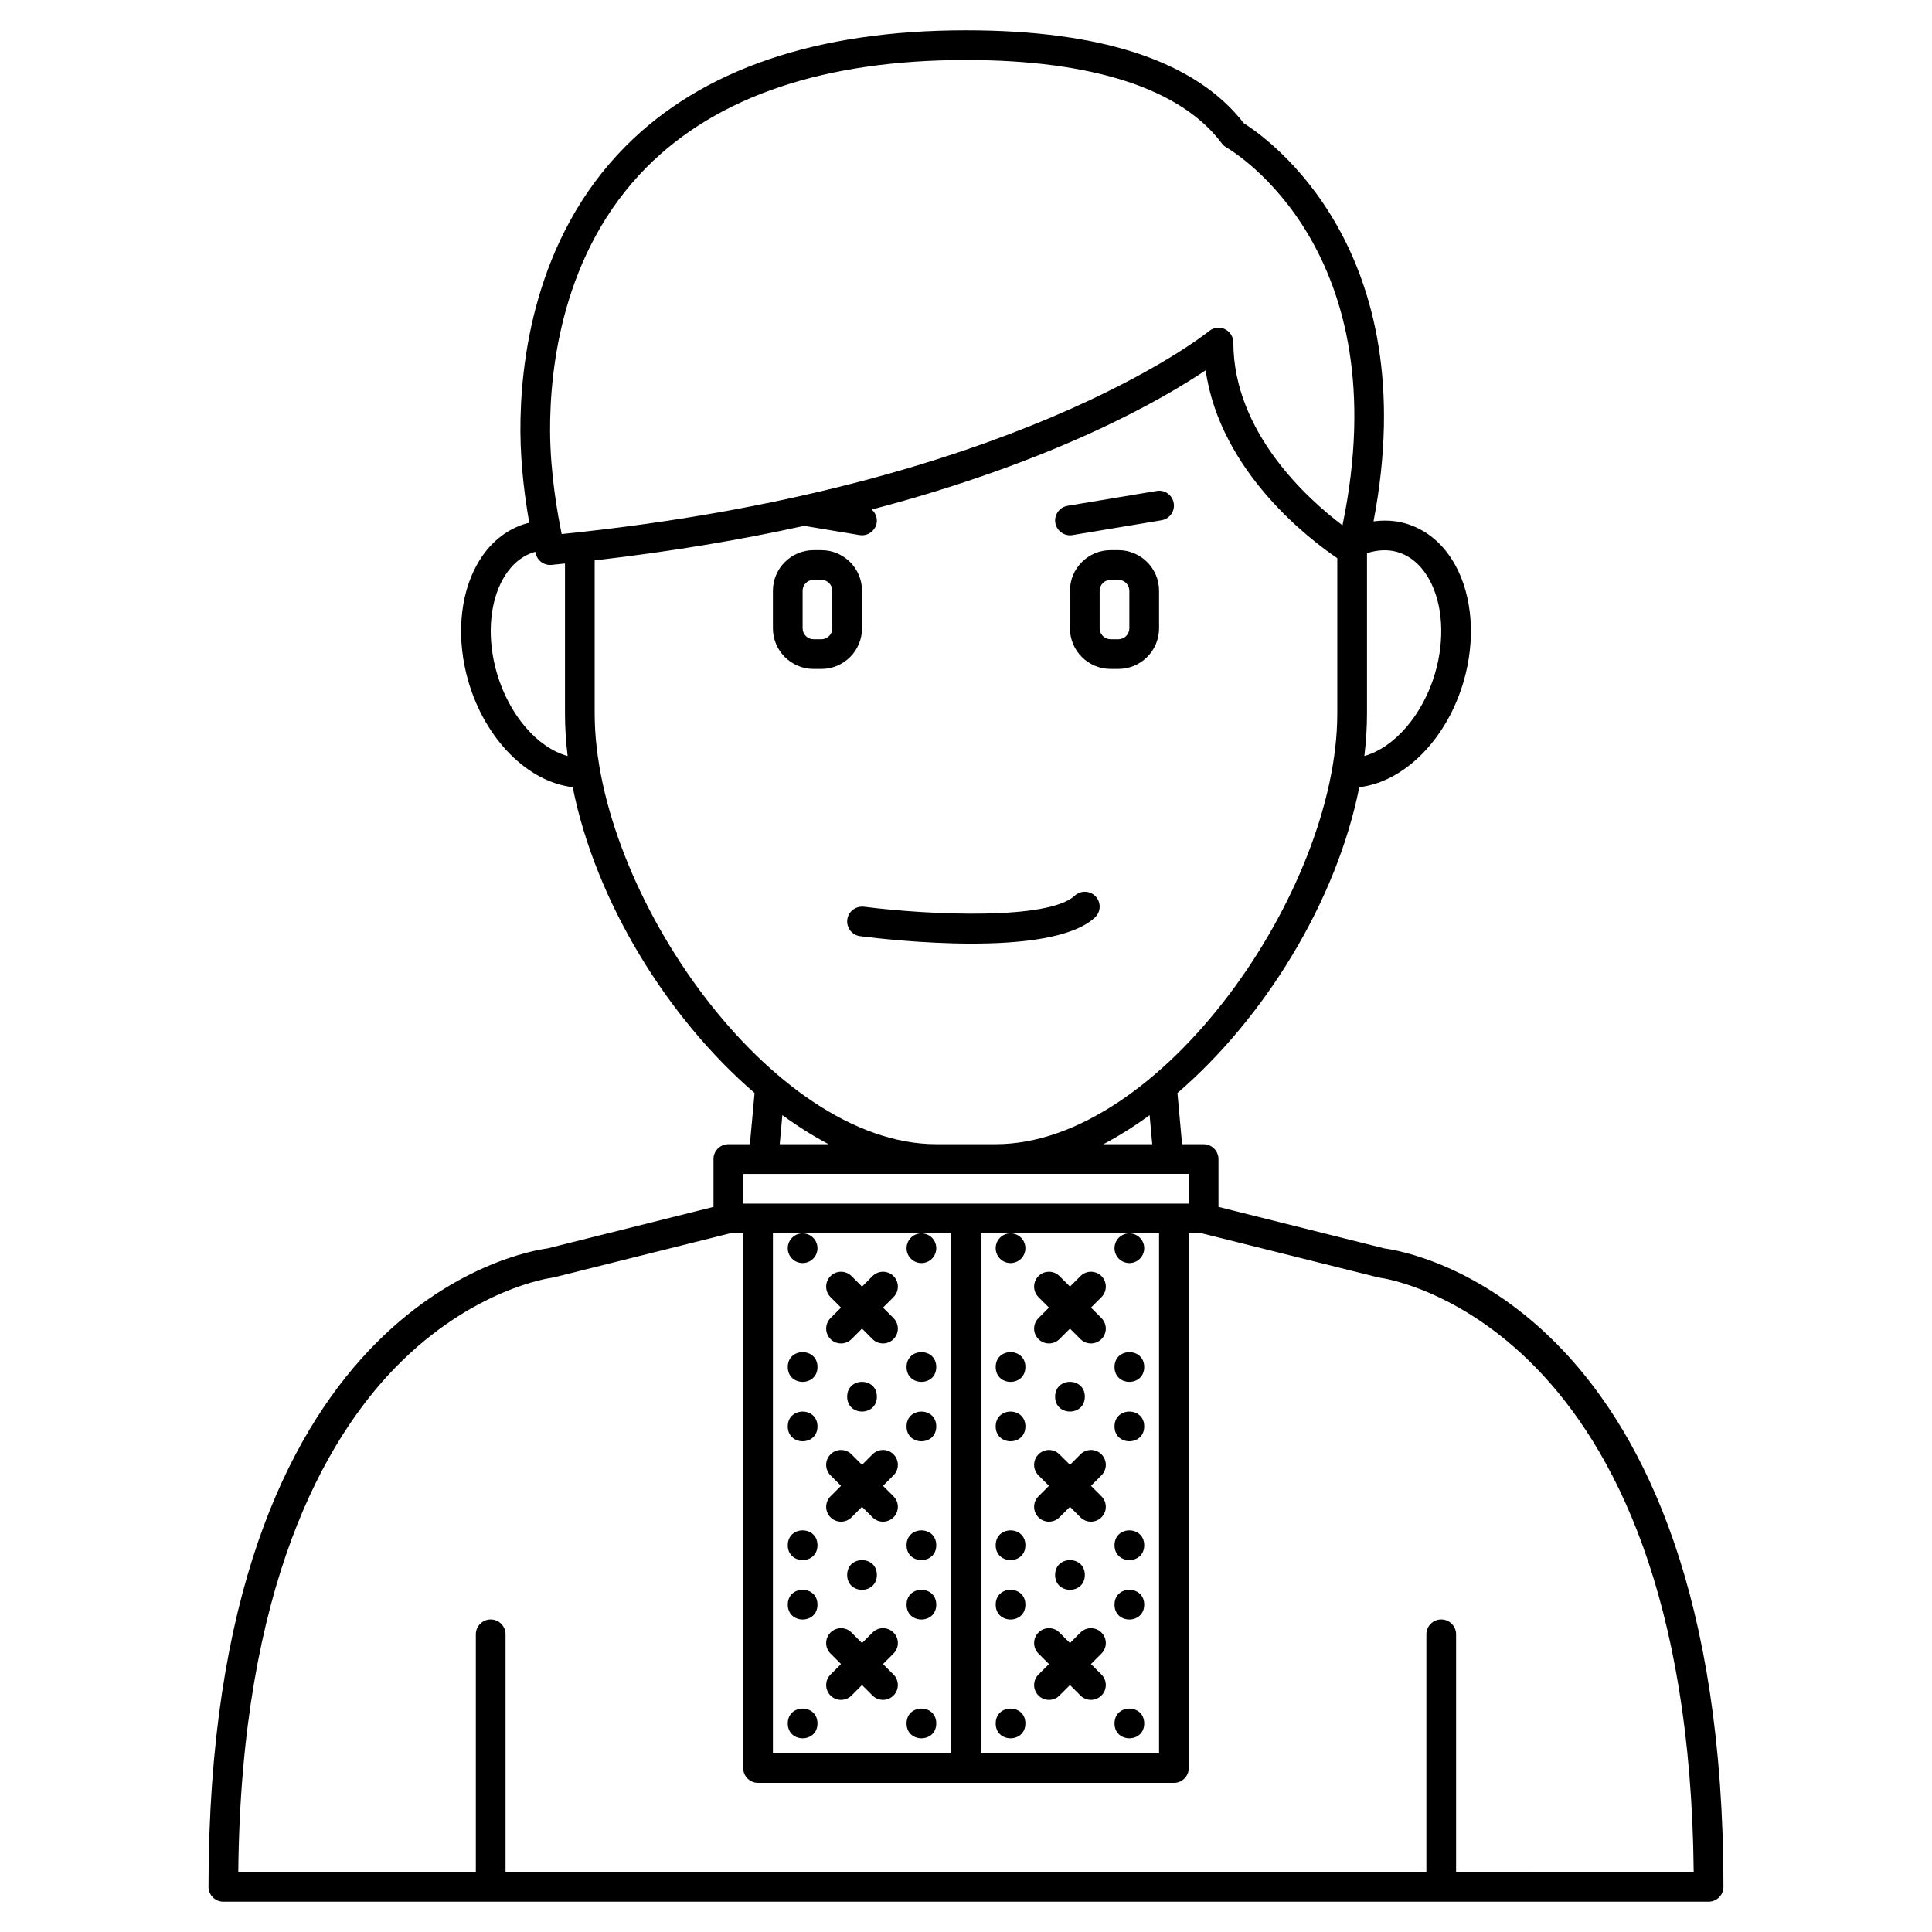
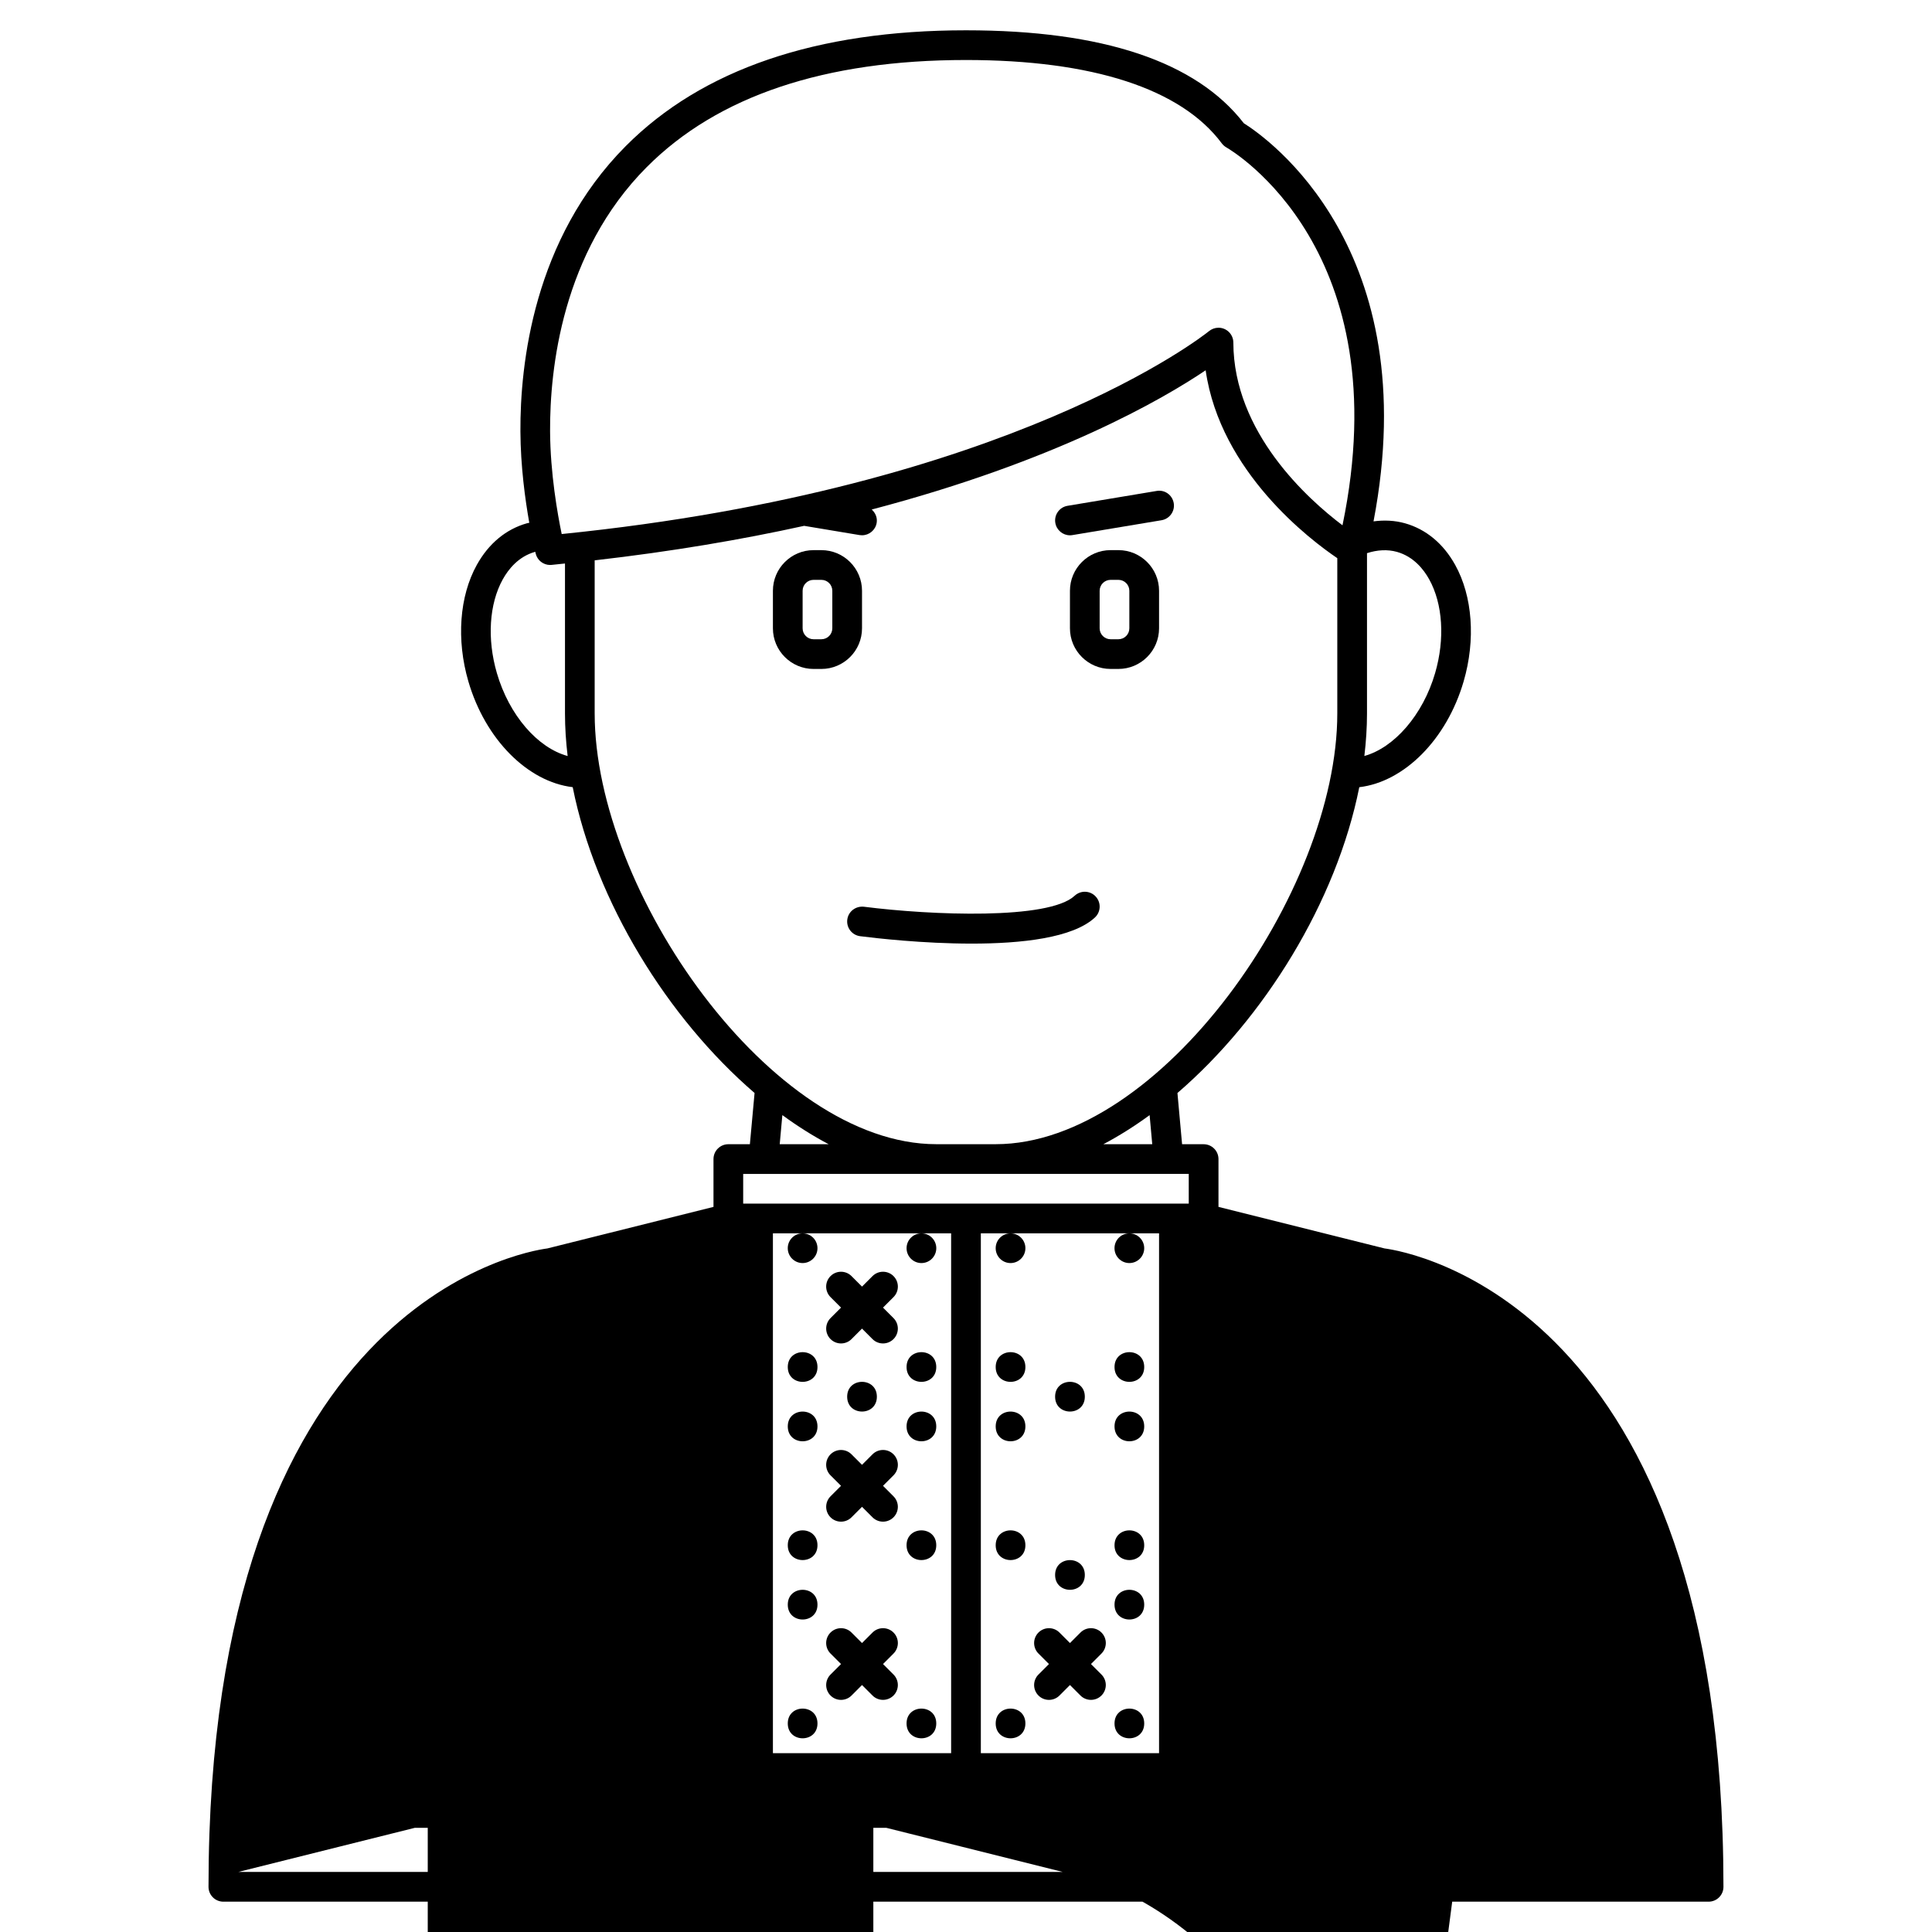
<svg xmlns="http://www.w3.org/2000/svg" fill="#000000" width="800px" height="800px" version="1.1" viewBox="144 144 512 512">
  <g>
-     <path d="m510.93 474.85-44.02-11.012v-12.668c0-2.176-1.762-3.938-3.938-3.938h-5.707l-1.23-13.574c22.977-19.785 42.117-50.613 48.191-81.043 11.879-1.402 23.164-12.621 27.656-28.043 3.207-11.012 2.371-22.551-2.246-30.867-3.137-5.656-7.738-9.465-13.305-11.031-2.688-0.754-5.504-0.883-8.332-0.504 13.801-72.168-28.043-101.54-34.375-105.51-12.641-16.348-37.402-24.629-73.625-24.629-39.574 0-69.918 10.332-90.188 30.707-24.48 24.609-27.984 57.918-27.895 75.582 0.047 9.262 1.262 18.109 2.352 24.223-0.195 0.047-0.402 0.07-0.598 0.125-5.566 1.562-10.168 5.375-13.305 11.031-4.617 8.312-5.457 19.852-2.246 30.867 4.492 15.422 15.773 26.645 27.656 28.043 6.078 30.43 25.219 61.258 48.195 81.047l-1.242 13.574h-5.707c-2.172 0-3.938 1.758-3.938 3.938v12.672l-44.02 11.008c-6.449 0.848-89.805 14.941-89.805 169.18 0 2.176 1.762 3.938 3.938 3.938h393.6c2.172 0 3.938-1.758 3.938-3.938-0.004-154.24-83.359-168.34-89.809-169.18zm-162.1-4h7.871c-2.172 0-3.938 1.762-3.938 3.938 0 2.172 1.762 3.938 3.938 3.938 2.172 0 3.938-1.762 3.938-3.938 0-2.172-1.762-3.938-3.938-3.938h31.488c-2.172 0-3.938 1.762-3.938 3.938 0 2.172 1.762 3.938 3.938 3.938 2.172 0 3.938-1.762 3.938-3.938 0-2.172-1.762-3.938-3.938-3.938h7.871v137.76l-47.23-0.004zm55.102 0h7.871c-2.172 0-3.938 1.762-3.938 3.938 0 2.172 1.762 3.938 3.938 3.938 2.172 0 3.938-1.762 3.938-3.938 0-2.172-1.762-3.938-3.938-3.938h31.488c-2.172 0-3.938 1.762-3.938 3.938 0 2.172 1.762 3.938 3.938 3.938 2.172 0 3.938-1.762 3.938-3.938 0-2.172-1.762-3.938-3.938-3.938h7.871v137.76l-47.23-0.004zm45.426-23.617h-12.965c4.141-2.18 8.242-4.766 12.266-7.711zm64.84-156.98c4.422 1.238 7.09 4.641 8.551 7.273 3.617 6.519 4.203 15.809 1.574 24.844-3.25 11.16-10.879 19.789-18.754 21.973 0.449-3.781 0.699-7.543 0.699-11.254v-42.492c2.734-0.891 5.441-1.035 7.93-0.344zm-198.81-101.96c18.742-18.84 47.207-28.391 84.609-28.391 33.578 0 57.016 7.637 67.781 22.082 0.324 0.43 0.723 0.789 1.188 1.059 1.926 1.109 45.895 27.406 30.809 100.17-9.176-6.93-28.871-24.582-28.926-48.43-0.004-2.172-1.766-3.93-3.938-3.93-0.934 0-1.832 0.336-2.535 0.922-1.176 0.957-52.352 41.691-171.52 53.754-1.09-5.25-3.023-16.066-3.078-27.25-0.078-16.441 3.133-47.398 25.605-69.984zm-39.715 134.07c-2.629-9.043-2.043-18.324 1.574-24.844 1.465-2.633 4.133-6.031 8.547-7.273 0.02-0.004 0.039-0.004 0.055-0.008 0.062 0.262 0.109 0.457 0.125 0.512 0.445 1.762 2.027 2.973 3.812 2.973 0.121 0 0.246-0.004 0.379-0.02 1.203-0.113 2.371-0.246 3.562-0.367v39.746c0 3.719 0.25 7.481 0.703 11.27-7.945-2.152-15.504-10.805-18.758-21.988zm25.922 10.719v-40.586c20.566-2.352 39.035-5.512 55.512-9.145l14.684 2.449c0.223 0.035 0.445 0.051 0.656 0.051 1.891 0 3.559-1.367 3.879-3.289 0.23-1.383-0.34-2.664-1.312-3.535 48.871-12.84 77.09-29.211 88.496-36.898 3.887 27.031 27.867 45.043 34.887 49.789v41.164c0 47.148-46.82 114.14-90.527 114.14h-15.742c-43.711 0-90.531-66.996-90.531-114.14zm49.738 106.43c4.023 2.945 8.125 5.531 12.266 7.711h-12.965zm40.789 15.582h66.91v7.871l-118.08 0.004v-7.871zm137.76 184.99v-62.977c0-2.176-1.762-3.938-3.938-3.938-2.172 0-3.938 1.758-3.938 3.938v62.977h-244.03v-62.977c0-2.176-1.762-3.938-3.938-3.938-2.172 0-3.938 1.758-3.938 3.938v62.977h-62.953c0.742-75.875 23-114.59 41.719-133.77 20.441-20.941 41.176-23.676 41.371-23.699 0.168-0.02 0.336-0.051 0.504-0.09l46.758-11.688h3.453v141.7c0 2.176 1.762 3.938 3.938 3.938h110.21c2.172 0 3.938-1.758 3.938-3.938v-141.7h3.457l46.758 11.691c0.164 0.043 0.336 0.074 0.504 0.09 0.824 0.094 81.668 11.113 83.09 157.47z" />
+     <path d="m510.93 474.85-44.02-11.012v-12.668c0-2.176-1.762-3.938-3.938-3.938h-5.707l-1.23-13.574c22.977-19.785 42.117-50.613 48.191-81.043 11.879-1.402 23.164-12.621 27.656-28.043 3.207-11.012 2.371-22.551-2.246-30.867-3.137-5.656-7.738-9.465-13.305-11.031-2.688-0.754-5.504-0.883-8.332-0.504 13.801-72.168-28.043-101.54-34.375-105.51-12.641-16.348-37.402-24.629-73.625-24.629-39.574 0-69.918 10.332-90.188 30.707-24.48 24.609-27.984 57.918-27.895 75.582 0.047 9.262 1.262 18.109 2.352 24.223-0.195 0.047-0.402 0.07-0.598 0.125-5.566 1.562-10.168 5.375-13.305 11.031-4.617 8.312-5.457 19.852-2.246 30.867 4.492 15.422 15.773 26.645 27.656 28.043 6.078 30.43 25.219 61.258 48.195 81.047l-1.242 13.574h-5.707c-2.172 0-3.938 1.758-3.938 3.938v12.672l-44.02 11.008c-6.449 0.848-89.805 14.941-89.805 169.18 0 2.176 1.762 3.938 3.938 3.938h393.6c2.172 0 3.938-1.758 3.938-3.938-0.004-154.24-83.359-168.34-89.809-169.18zm-162.1-4h7.871c-2.172 0-3.938 1.762-3.938 3.938 0 2.172 1.762 3.938 3.938 3.938 2.172 0 3.938-1.762 3.938-3.938 0-2.172-1.762-3.938-3.938-3.938h31.488c-2.172 0-3.938 1.762-3.938 3.938 0 2.172 1.762 3.938 3.938 3.938 2.172 0 3.938-1.762 3.938-3.938 0-2.172-1.762-3.938-3.938-3.938h7.871v137.76l-47.23-0.004zm55.102 0h7.871c-2.172 0-3.938 1.762-3.938 3.938 0 2.172 1.762 3.938 3.938 3.938 2.172 0 3.938-1.762 3.938-3.938 0-2.172-1.762-3.938-3.938-3.938h31.488c-2.172 0-3.938 1.762-3.938 3.938 0 2.172 1.762 3.938 3.938 3.938 2.172 0 3.938-1.762 3.938-3.938 0-2.172-1.762-3.938-3.938-3.938h7.871v137.76l-47.23-0.004zm45.426-23.617h-12.965c4.141-2.18 8.242-4.766 12.266-7.711zm64.84-156.98c4.422 1.238 7.09 4.641 8.551 7.273 3.617 6.519 4.203 15.809 1.574 24.844-3.25 11.16-10.879 19.789-18.754 21.973 0.449-3.781 0.699-7.543 0.699-11.254v-42.492c2.734-0.891 5.441-1.035 7.93-0.344zm-198.81-101.96c18.742-18.84 47.207-28.391 84.609-28.391 33.578 0 57.016 7.637 67.781 22.082 0.324 0.43 0.723 0.789 1.188 1.059 1.926 1.109 45.895 27.406 30.809 100.17-9.176-6.93-28.871-24.582-28.926-48.43-0.004-2.172-1.766-3.93-3.938-3.93-0.934 0-1.832 0.336-2.535 0.922-1.176 0.957-52.352 41.691-171.52 53.754-1.09-5.25-3.023-16.066-3.078-27.25-0.078-16.441 3.133-47.398 25.605-69.984zm-39.715 134.07c-2.629-9.043-2.043-18.324 1.574-24.844 1.465-2.633 4.133-6.031 8.547-7.273 0.02-0.004 0.039-0.004 0.055-0.008 0.062 0.262 0.109 0.457 0.125 0.512 0.445 1.762 2.027 2.973 3.812 2.973 0.121 0 0.246-0.004 0.379-0.02 1.203-0.113 2.371-0.246 3.562-0.367v39.746c0 3.719 0.25 7.481 0.703 11.27-7.945-2.152-15.504-10.805-18.758-21.988zm25.922 10.719v-40.586c20.566-2.352 39.035-5.512 55.512-9.145l14.684 2.449c0.223 0.035 0.445 0.051 0.656 0.051 1.891 0 3.559-1.367 3.879-3.289 0.23-1.383-0.34-2.664-1.312-3.535 48.871-12.84 77.09-29.211 88.496-36.898 3.887 27.031 27.867 45.043 34.887 49.789v41.164c0 47.148-46.82 114.14-90.527 114.14h-15.742c-43.711 0-90.531-66.996-90.531-114.14zm49.738 106.43c4.023 2.945 8.125 5.531 12.266 7.711h-12.965zm40.789 15.582h66.91v7.871l-118.08 0.004v-7.871zm137.76 184.99v-62.977c0-2.176-1.762-3.938-3.938-3.938-2.172 0-3.938 1.758-3.938 3.938v62.977h-244.03v-62.977c0-2.176-1.762-3.938-3.938-3.938-2.172 0-3.938 1.758-3.938 3.938v62.977h-62.953l46.758-11.688h3.453v141.7c0 2.176 1.762 3.938 3.938 3.938h110.21c2.172 0 3.938-1.758 3.938-3.938v-141.7h3.457l46.758 11.691c0.164 0.043 0.336 0.074 0.504 0.09 0.824 0.094 81.668 11.113 83.09 157.47z" />
    <path d="m359.6 321.28h2.07c5.941 0 10.773-4.832 10.773-10.77v-9.945c0-5.938-4.832-10.773-10.773-10.773h-2.07c-5.938 0-10.77 4.836-10.77 10.77v9.945c0 5.941 4.832 10.773 10.77 10.773zm-2.898-20.719c0-1.598 1.301-2.894 2.898-2.894h2.07c1.602 0 2.902 1.297 2.902 2.894v9.945c0 1.602-1.301 2.902-2.902 2.902h-2.07c-1.598 0-2.898-1.301-2.898-2.898z" />
    <path d="m440.39 289.79h-2.07c-5.941 0-10.773 4.836-10.773 10.77v9.945c0 5.941 4.832 10.773 10.773 10.773h2.07c5.938 0 10.773-4.832 10.773-10.77v-9.945c0-5.938-4.836-10.773-10.773-10.773zm2.898 20.719c0 1.598-1.301 2.898-2.898 2.898h-2.07c-1.598 0-2.902-1.301-2.902-2.898v-9.945c0-1.602 1.305-2.898 2.902-2.898h2.07c1.598 0 2.898 1.297 2.898 2.894z" />
    <path d="m427.55 285.86c0.211 0 0.434-0.016 0.652-0.055l23.617-3.938c2.141-0.359 3.594-2.387 3.234-4.527-0.359-2.144-2.371-3.621-4.531-3.234l-23.617 3.938c-2.141 0.359-3.594 2.387-3.234 4.527 0.32 1.922 1.988 3.289 3.879 3.289z" />
    <path d="m368.54 387.7c-0.277 2.156 1.246 4.125 3.406 4.402 4.144 0.527 16.633 1.965 29.582 1.965 13.16 0 26.805-1.484 32.641-6.926 1.59-1.484 1.676-3.977 0.191-5.562-1.484-1.598-3.977-1.676-5.566-0.195-6.887 6.422-37.918 5.191-55.855 2.91-2.16-0.23-4.125 1.25-4.398 3.406z" />
    <path d="m392.12 553.5c0 5.246-7.871 5.246-7.871 0 0-5.25 7.871-5.25 7.871 0" />
-     <path d="m376.38 561.38c0 5.246-7.871 5.246-7.871 0s7.871-5.246 7.871 0" />
    <path d="m376.38 514.14c0 5.246-7.871 5.246-7.871 0 0-5.25 7.871-5.25 7.871 0" />
    <path d="m360.64 553.5c0 5.246-7.871 5.246-7.871 0 0-5.25 7.871-5.25 7.871 0" />
-     <path d="m392.12 569.25c0 5.25-7.871 5.25-7.871 0 0-5.246 7.871-5.246 7.871 0" />
    <path d="m360.64 569.25c0 5.25-7.871 5.25-7.871 0 0-5.246 7.871-5.246 7.871 0" />
    <path d="m392.12 600.73c0 5.25-7.871 5.25-7.871 0 0-5.246 7.871-5.246 7.871 0" />
    <path d="m360.64 600.73c0 5.25-7.871 5.25-7.871 0 0-5.246 7.871-5.246 7.871 0" />
    <path d="m392.12 522.02c0 5.246-7.871 5.246-7.871 0 0-5.25 7.871-5.25 7.871 0" />
    <path d="m360.64 522.02c0 5.246-7.871 5.246-7.871 0 0-5.25 7.871-5.25 7.871 0" />
    <path d="m392.12 506.27c0 5.25-7.871 5.25-7.871 0 0-5.246 7.871-5.246 7.871 0" />
    <path d="m360.64 506.27c0 5.25-7.871 5.25-7.871 0 0-5.246 7.871-5.246 7.871 0" />
    <path d="m447.23 553.5c0 5.246-7.871 5.246-7.871 0 0-5.25 7.871-5.25 7.871 0" />
    <path d="m431.49 561.38c0 5.246-7.875 5.246-7.875 0s7.875-5.246 7.875 0" />
    <path d="m431.49 514.14c0 5.246-7.875 5.246-7.875 0 0-5.25 7.875-5.25 7.875 0" />
    <path d="m415.74 553.5c0 5.246-7.871 5.246-7.871 0 0-5.25 7.871-5.25 7.871 0" />
    <path d="m447.23 569.25c0 5.25-7.871 5.25-7.871 0 0-5.246 7.871-5.246 7.871 0" />
-     <path d="m415.74 569.25c0 5.25-7.871 5.25-7.871 0 0-5.246 7.871-5.246 7.871 0" />
    <path d="m447.23 600.73c0 5.25-7.871 5.25-7.871 0 0-5.246 7.871-5.246 7.871 0" />
    <path d="m415.74 600.73c0 5.25-7.871 5.25-7.871 0 0-5.246 7.871-5.246 7.871 0" />
    <path d="m447.23 522.02c0 5.246-7.871 5.246-7.871 0 0-5.25 7.871-5.25 7.871 0" />
    <path d="m415.74 522.02c0 5.246-7.871 5.246-7.871 0 0-5.25 7.871-5.25 7.871 0" />
    <path d="m447.23 506.27c0 5.25-7.871 5.25-7.871 0 0-5.246 7.871-5.246 7.871 0" />
    <path d="m415.74 506.27c0 5.25-7.871 5.25-7.871 0 0-5.246 7.871-5.246 7.871 0" />
    <path d="m380.79 482.18c-1.539-1.539-4.027-1.539-5.566 0l-2.781 2.781-2.781-2.781c-1.539-1.539-4.027-1.539-5.566 0-1.539 1.539-1.539 4.027 0 5.566l2.785 2.781-2.781 2.781c-1.539 1.539-1.539 4.027 0 5.566 0.766 0.766 1.773 1.152 2.781 1.152 1.008 0 2.016-0.387 2.781-1.152l2.781-2.781 2.781 2.781c0.766 0.766 1.773 1.152 2.781 1.152 1.008 0 2.016-0.387 2.781-1.152 1.539-1.539 1.539-4.027 0-5.566l-2.777-2.781 2.781-2.781c1.539-1.543 1.539-4.027 0-5.566z" />
    <path d="m380.79 529.41c-1.539-1.539-4.027-1.539-5.566 0l-2.781 2.785-2.781-2.781c-1.539-1.539-4.027-1.539-5.566 0-1.539 1.539-1.539 4.027 0 5.566l2.785 2.777-2.781 2.781c-1.539 1.539-1.539 4.027 0 5.566 0.766 0.766 1.773 1.152 2.781 1.152 1.008 0 2.016-0.387 2.781-1.152l2.781-2.781 2.781 2.781c0.766 0.766 1.773 1.152 2.781 1.152 1.008 0 2.016-0.387 2.781-1.152 1.539-1.539 1.539-4.027 0-5.566l-2.777-2.781 2.781-2.781c1.539-1.539 1.539-4.027 0-5.566z" />
    <path d="m380.79 576.64c-1.539-1.539-4.027-1.539-5.566 0l-2.781 2.781-2.781-2.781c-1.539-1.539-4.027-1.539-5.566 0-1.539 1.539-1.539 4.027 0 5.566l2.785 2.781-2.781 2.781c-1.539 1.539-1.539 4.027 0 5.566 0.766 0.766 1.773 1.152 2.781 1.152 1.008 0 2.016-0.387 2.781-1.152l2.781-2.785 2.781 2.781c0.766 0.766 1.773 1.152 2.781 1.152 1.008 0 2.016-0.387 2.781-1.152 1.539-1.539 1.539-4.027 0-5.566l-2.777-2.777 2.781-2.781c1.539-1.543 1.539-4.027 0-5.566z" />
-     <path d="m435.9 482.18c-1.539-1.539-4.027-1.539-5.566 0l-2.781 2.781-2.781-2.781c-1.539-1.539-4.027-1.539-5.566 0-1.539 1.539-1.539 4.027 0 5.566l2.781 2.781-2.781 2.781c-1.539 1.539-1.539 4.027 0 5.566 0.766 0.766 1.773 1.152 2.781 1.152s2.016-0.387 2.781-1.152l2.785-2.781 2.781 2.781c0.766 0.766 1.773 1.152 2.781 1.152 1.008 0 2.016-0.387 2.781-1.152 1.539-1.539 1.539-4.027 0-5.566l-2.777-2.781 2.781-2.781c1.539-1.543 1.539-4.027 0-5.566z" />
-     <path d="m435.9 529.41c-1.539-1.539-4.027-1.539-5.566 0l-2.781 2.785-2.781-2.781c-1.539-1.539-4.027-1.539-5.566 0-1.539 1.539-1.539 4.027 0 5.566l2.781 2.777-2.781 2.781c-1.539 1.539-1.539 4.027 0 5.566 0.766 0.766 1.773 1.152 2.781 1.152s2.016-0.387 2.781-1.152l2.785-2.781 2.781 2.781c0.766 0.766 1.773 1.152 2.781 1.152 1.008 0 2.016-0.387 2.781-1.152 1.539-1.539 1.539-4.027 0-5.566l-2.777-2.781 2.781-2.781c1.539-1.539 1.539-4.027 0-5.566z" />
    <path d="m435.9 576.64c-1.539-1.539-4.027-1.539-5.566 0l-2.781 2.781-2.781-2.781c-1.539-1.539-4.027-1.539-5.566 0-1.539 1.539-1.539 4.027 0 5.566l2.781 2.781-2.781 2.781c-1.539 1.539-1.539 4.027 0 5.566 0.766 0.766 1.773 1.152 2.781 1.152s2.016-0.387 2.781-1.152l2.785-2.785 2.781 2.781c0.766 0.766 1.773 1.152 2.781 1.152 1.008 0 2.016-0.387 2.781-1.152 1.539-1.539 1.539-4.027 0-5.566l-2.777-2.777 2.781-2.781c1.539-1.543 1.539-4.027 0-5.566z" />
  </g>
</svg>